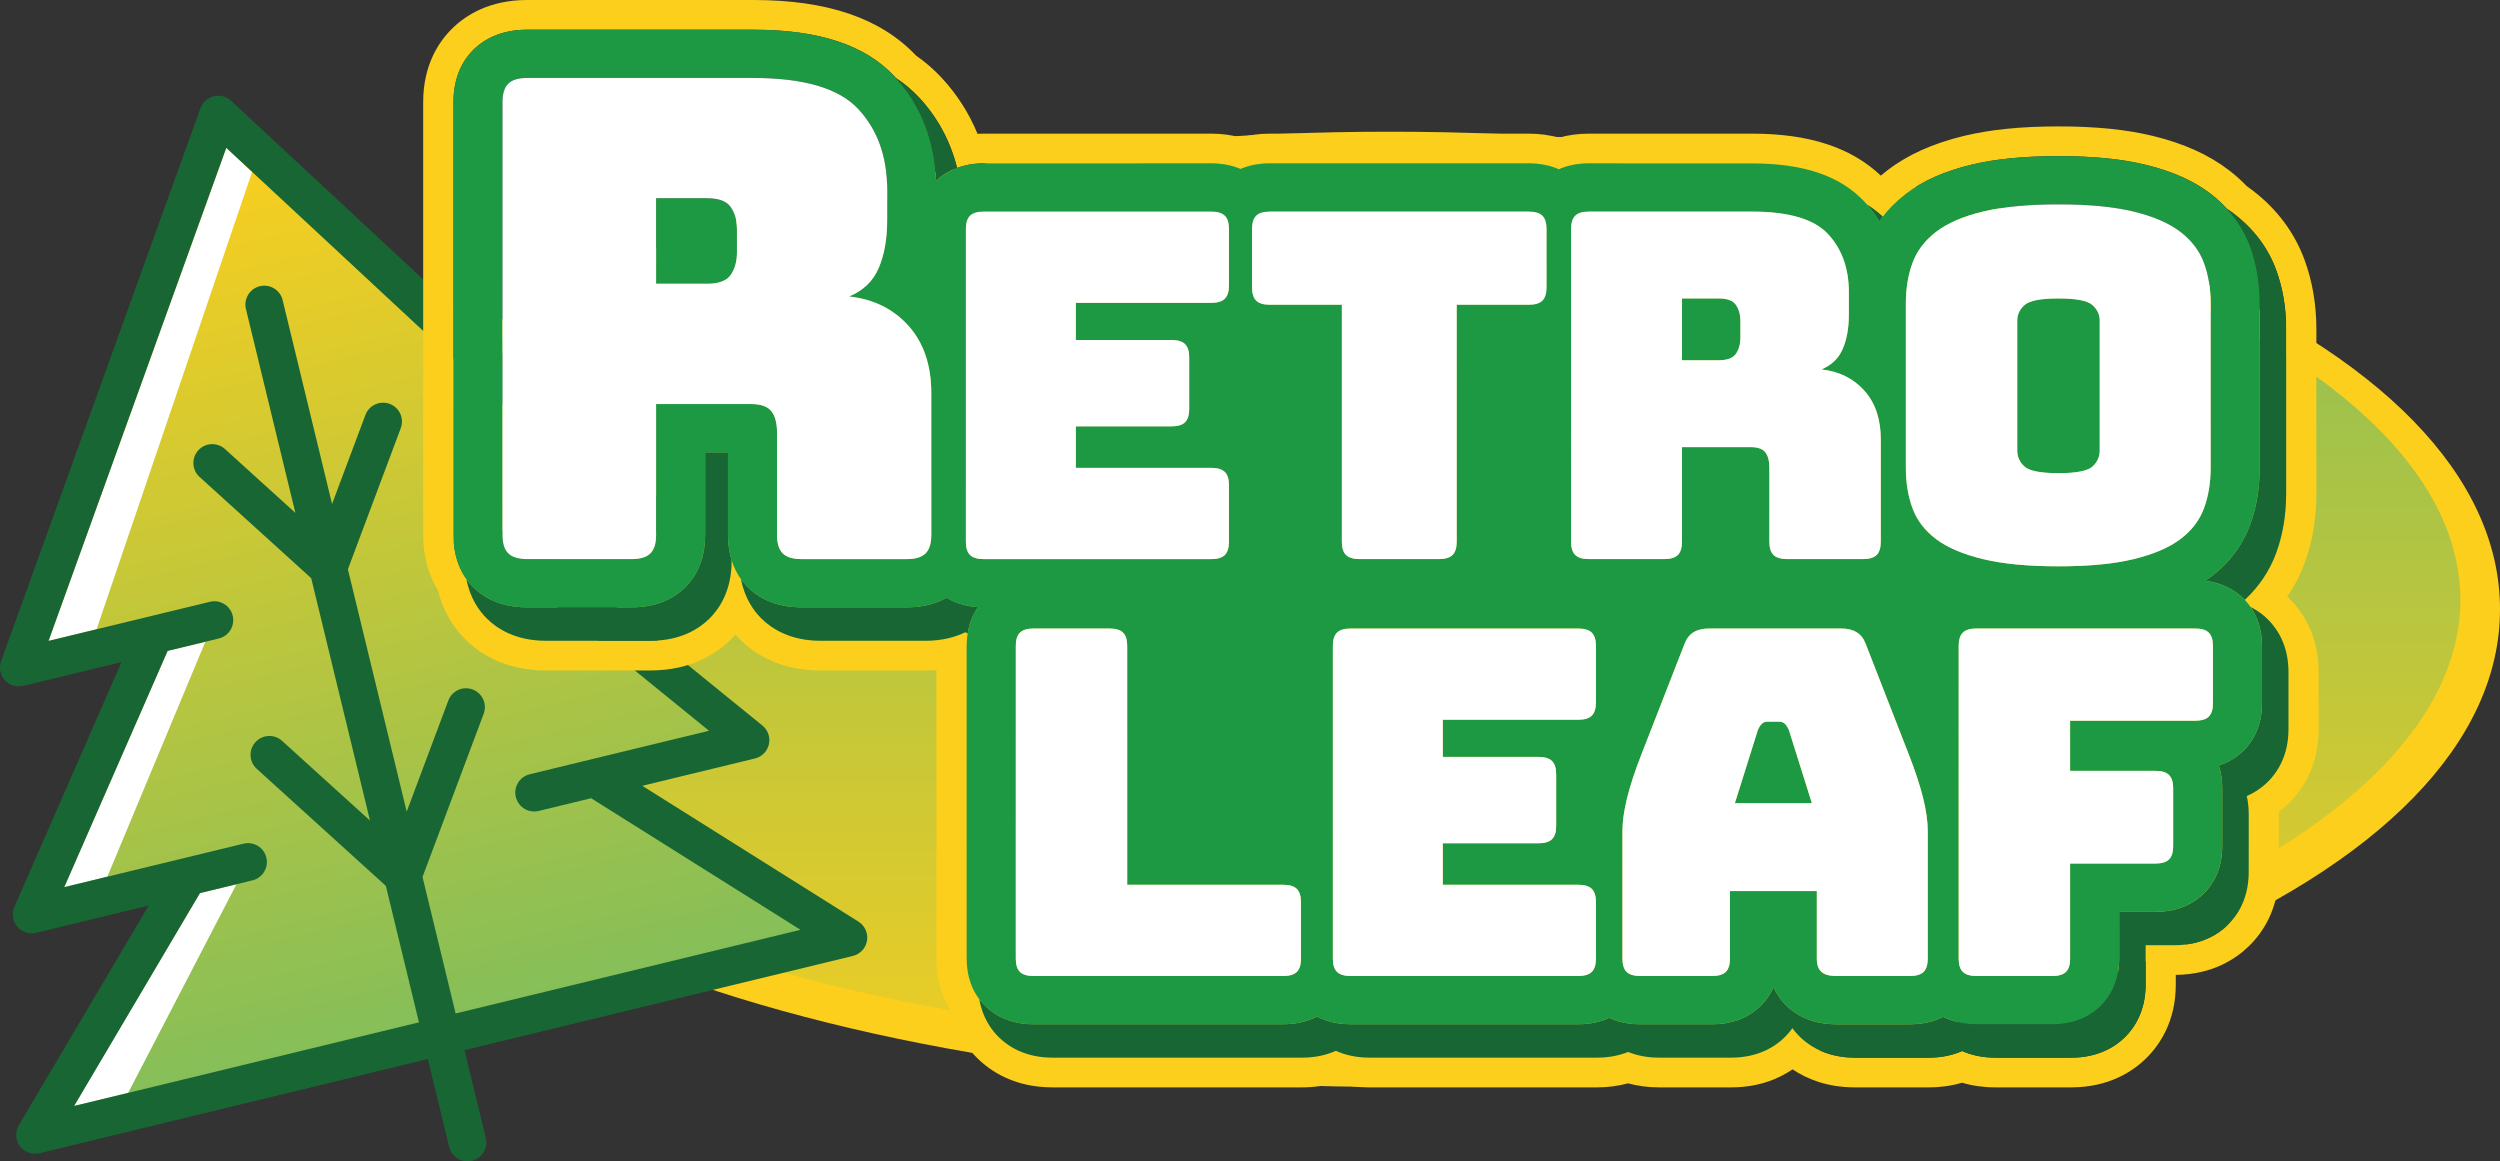
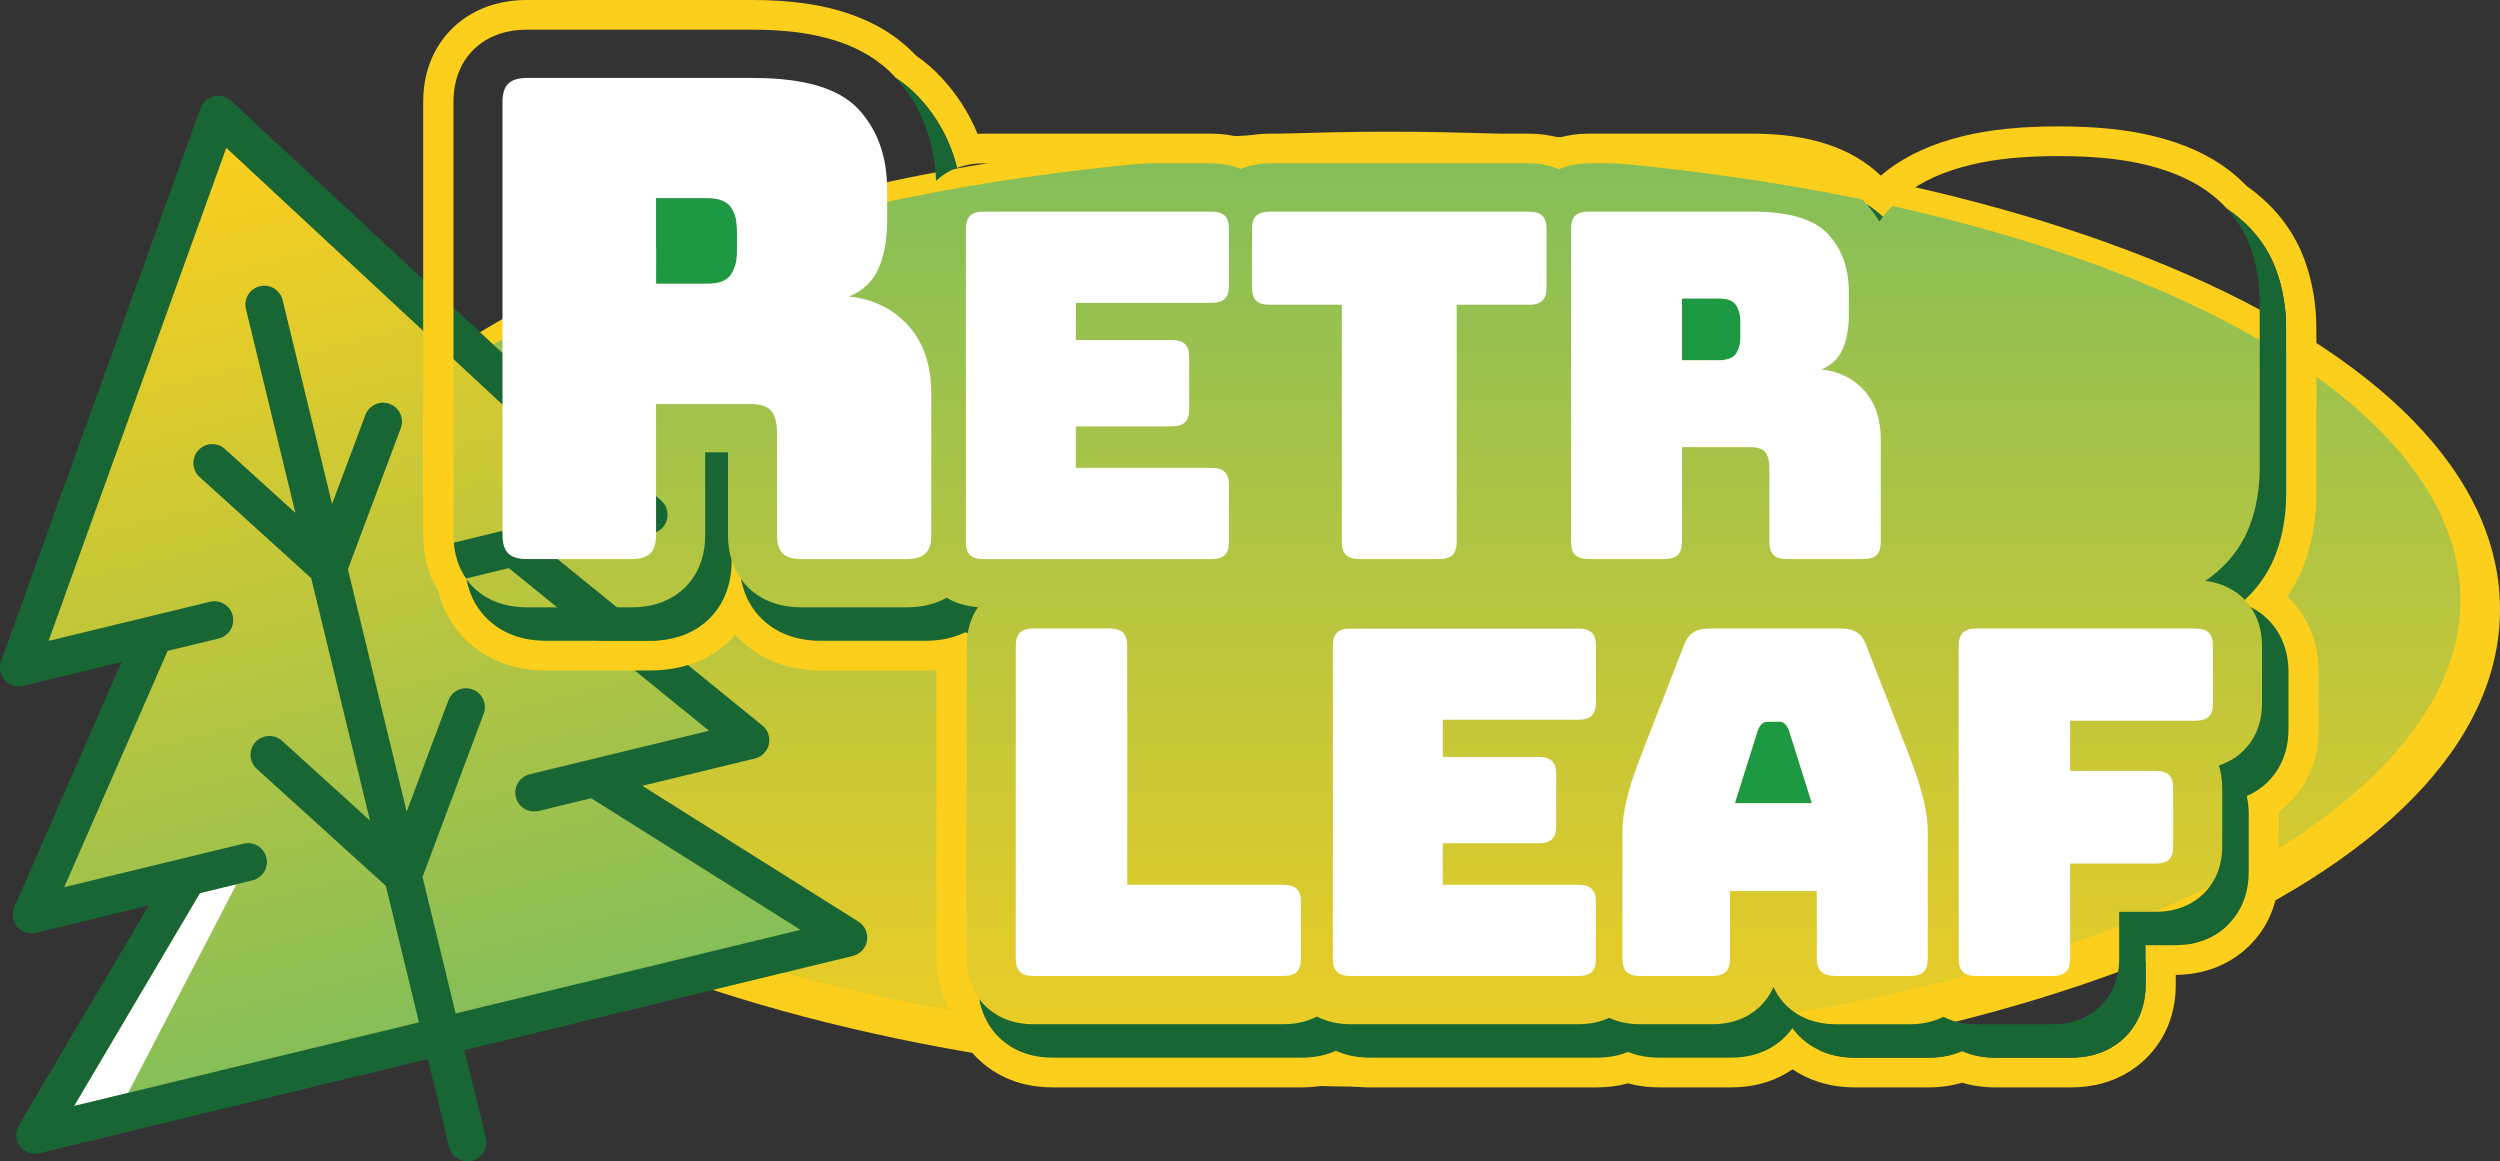
<svg xmlns="http://www.w3.org/2000/svg" id="Layer_2" viewBox="0 0 1324.6 615.32">
  <rect x="0" y="0" width="1324.6" height="615.32" fill="#333333" stroke="none" />
  <defs>
    <style>
      .cls-1 {
        fill: url(#linear-gradient-2);
      }

      .cls-2 {
        fill: #fff;
      }

      .cls-3 {
        fill: #fccf1d;
      }

      .cls-4 {
        fill: #1e9943;
      }

      .cls-5 {
        fill: #186634;
      }

      .cls-6 {
        fill: url(#linear-gradient);
      }
    </style>
    <linearGradient id="linear-gradient" x1="731.27" y1="80.78" x2="731.27" y2="628.69" gradientUnits="userSpaceOnUse">
      <stop offset="0" stop-color="#83be5a" />
      <stop offset="1" stop-color="#fccf1d" />
    </linearGradient>
    <linearGradient id="linear-gradient-2" x1="-25.38" y1="-527.61" x2="-25.38" y2="-32.58" gradientTransform="translate(267.03 577.37) rotate(-13.63)" gradientUnits="userSpaceOnUse">
      <stop offset="0" stop-color="#fccf1d" />
      <stop offset="1" stop-color="#83be5a" />
    </linearGradient>
  </defs>
  <g id="Layer_1-2" data-name="Layer_1">
    <g id="Logo_x5F_Full_x5F_Color">
      <g id="BG">
        <path class="cls-3" d="M736.27,575.9c-154.93,0-300.82-25.09-410.82-70.65-114.47-47.41-177.51-112.19-177.51-182.41s63.04-134.99,177.51-182.41c109.99-45.56,255.89-70.65,410.82-70.65s300.82,25.09,410.82,70.65c114.47,47.41,177.51,112.19,177.51,182.41s-63.04,134.99-177.51,182.41c-109.99,45.56-255.89,70.65-410.82,70.65Z" />
        <ellipse class="cls-6" cx="731.27" cy="317.84" rx="572.33" ry="237.06" />
      </g>
      <g id="Tree">
        <polygon id="Color" class="cls-1" points="115.62 60.71 10 353.68 81.65 336.31 16.78 484.52 99.47 464.47 18.57 601.29 449.52 496.78 314.94 412.21 397.63 392.16 272.07 290.13 343.72 272.75 115.62 60.71" />
        <g id="Outline">
          <g id="Highlights">
-             <polygon class="cls-2" points="119.9 78.34 25.71 339.58 51.17 333.41 133.58 91.06 119.9 78.34" />
-             <polygon class="cls-2" points="88.82 344.86 34.03 470.05 56.87 464.51 108.8 340.01 88.82 344.86" />
            <path class="cls-2" d="M105.93,473.19c-9.36,15.83-47.04,79.56-66.69,112.8l28.66-6.95,57.39-110.54-19.36,4.7Z" />
          </g>
          <path id="Green" class="cls-5" d="M454.84,488.31l-114.52-71.96,59.67-14.47c3.69-.9,6.56-3.81,7.4-7.51.84-3.71-.5-7.57-3.45-9.96l-109.9-89.3,52.04-12.62c3.58-.87,6.39-3.63,7.32-7.19s-.17-7.35-2.87-9.85L122.43,53.39c-2.46-2.29-5.9-3.18-9.17-2.39-3.26.79-5.91,3.17-7.05,6.33L.59,350.29c-1.25,3.46-.49,7.33,1.96,10.07,1.92,2.14,4.64,3.32,7.44,3.32.78,0,1.57-.09,2.36-.28l52.04-12.62L7.62,480.51c-1.52,3.48-.94,7.53,1.5,10.44,1.93,2.29,4.74,3.57,7.66,3.57.78,0,1.57-.09,2.36-.28l59.67-14.47-68.84,116.43c-2.05,3.46-1.82,7.81.57,11.04,1.91,2.58,4.91,4.05,8.04,4.05.78,0,1.57-.09,2.36-.28l205.75-49.9,11.29,46.56c1.11,4.58,5.2,7.65,9.71,7.65.78,0,1.57-.09,2.36-.28,5.37-1.3,8.66-6.71,7.36-12.08l-11.29-46.56,205.75-49.9c3.91-.95,6.87-4.14,7.51-8.11.65-3.97-1.15-7.94-4.55-10.08ZM241.41,536.96l-17.54-72.31,32.4-86.47c1.94-5.17-.68-10.94-5.86-12.87-5.17-1.94-10.94.68-12.87,5.86l-22.06,58.88-31.15-128.43,28.01-74.75c1.94-5.17-.68-10.94-5.86-12.87-5.17-1.94-10.94.68-12.87,5.86l-17.67,47.16-26.19-108.01c-1.3-5.37-6.71-8.66-12.08-7.36-5.37,1.3-8.66,6.71-7.36,12.08l26.19,108.01-37.31-33.83c-4.09-3.71-10.42-3.4-14.13.69-3.71,4.09-3.4,10.42.69,14.12l59.14,53.62,31.15,128.43-46.58-42.23c-4.09-3.71-10.42-3.4-14.12.69-3.71,4.09-3.4,10.42.69,14.12l68.41,62.02,17.54,72.31-154.07,37.37-28.66,6.95c19.65-33.23,57.33-96.96,66.69-112.8l19.36-4.7,8.47-2.05c5.37-1.3,8.66-6.71,7.36-12.08-1.3-5.37-6.71-8.66-12.08-7.36l-31.43,7.62c-.42.07-.82.17-1.2.29l-39.54,9.59-22.84,5.54,54.79-125.18,19.98-4.85,7.13-1.73c5.37-1.3,8.66-6.71,7.36-12.08s-6.7-8.66-12.08-7.36l-60.05,14.56-25.46,6.17L119.9,78.34l13.68,12.72,189.71,176.36-85.51,20.74c-5.37,1.3-8.66,6.71-7.36,12.07,1.3,5.37,6.71,8.66,12.08,7.36l27.12-6.58,106.05,86.18-95.01,23.04c-5.37,1.3-8.66,6.71-7.36,12.08,1.11,4.58,5.2,7.65,9.71,7.65.78,0,1.57-.09,2.37-.28l27.83-6.75c15.57,9.78,78.26,49.18,110.95,69.72l-182.73,44.32Z" />
        </g>
      </g>
      <g id="Text">
        <path id="Yellow" class="cls-3" d="M1212.82,316.95c-.31-.31-.63-.61-.94-.9,3.81-5.5,6.89-11.42,9.2-17.72,4.13-11.29,6.23-23.63,6.23-36.67v-87.19c0-13.04-2.1-25.38-6.23-36.67-5.31-14.5-14.53-26.88-27.41-36.79-1.01-.78-2.06-1.54-3.16-2.31-2.92-3.03-6.04-5.84-9.31-8.36-10.79-8.31-24.04-14.3-40.49-18.31-13.93-3.4-30.3-5.05-50.03-5.05s-36.1,1.65-50.08,5.03c-16.57,4.01-29.88,10-40.69,18.32-1.15.88-2.27,1.79-3.37,2.73-15.74-14.96-38.08-22.24-68.14-22.24h-86.6c-5.56,0-10.87.72-15.86,2.15-4.99-1.43-10.3-2.15-15.86-2.15h-137.31c-5.41,0-10.59.69-15.47,2.05-4.88-1.36-10.06-2.05-15.47-2.05h-120.67c-1.08,0-2.16.03-3.22.08-4.55-11.03-10.97-21.04-19.2-29.88-3.94-4.23-8.43-8.12-13.39-11.58C466.61,9.63,438.4,0,399.11,0h-119.91c-20.04,0-32.6,8.21-39.61,15.11-7.01,6.89-15.37,19.24-15.37,38.94v229.42c0,10.96,2.72,21.1,7.89,29.55,3.14,12.59,9.58,20.98,14.63,25.93,7.5,7.4,21,16.28,42.46,16.28h55.45c21.41,0,34.89-8.84,42.44-16.26.84-.83,1.71-1.73,2.57-2.71.88.99,1.74,1.89,2.56,2.7,7.52,7.41,21.01,16.28,42.45,16.28h55.81c1.93,0,3.83-.07,5.69-.22v152.9c0,10.19,2.61,19.65,7.59,27.61,2.88,12.13,9.13,20.31,14.09,25.16,7.11,7.02,19.82,15.44,39.71,15.44h132.37c6.26,0,12.22-.85,17.81-2.55,5.59,1.69,11.55,2.55,17.81,2.55h120.67c5.71,0,11.2-.72,16.38-2.14,5.18,1.42,10.67,2.14,16.38,2.14h38.23c14.43,0,25.08-4.43,32.56-9.55,7.39,4.98,18.21,9.55,32.98,9.55h39.27c6.16,0,12.04-.83,17.56-2.47,5.51,1.64,11.39,2.47,17.55,2.47h40.31c19.85,0,32.54-8.38,39.68-15.42,7.15-7.02,15.7-19.51,15.7-39.03v-5.14c19.4-.21,31.86-8.47,38.93-15.42,7.16-7.04,15.69-19.52,15.69-39.02v-30.69c0-.46,0-.91-.01-1.36,1.9-1.41,3.7-2.96,5.4-4.62,7.15-7.03,15.68-19.51,15.68-39.02v-30.43c0-19.47-8.54-31.97-15.7-39.03ZM1212.51,386.41c0,14.12-5.98,22.96-11,27.89-2.58,2.54-6.22,5.33-11.09,7.44.65,2.91,1.03,6.12,1.03,9.67v30.69c0,14.12-5.98,22.96-11,27.89-5.02,4.93-14.01,10.81-28.37,10.81h-15.24v20.87c0,14.13-5.99,22.97-11.01,27.91-4.99,4.91-13.99,10.8-28.36,10.8h-40.31c-7.11,0-12.9-1.44-17.55-3.5-4.65,2.05-10.44,3.5-17.56,3.5h-39.27c-13.81,0-22.69-5.29-27.72-9.73-2.02-1.76-3.81-3.74-5.36-5.9-1.35,1.9-2.76,3.5-4.1,4.82-4.99,4.91-13.99,10.8-28.36,10.8h-38.23c-6.53,0-11.94-1.22-16.38-3.01-4.44,1.79-9.85,3.01-16.38,3.01h-120.67c-7.25,0-13.12-1.5-17.81-3.62-4.69,2.12-10.57,3.62-17.81,3.62h-132.37c-14.39,0-23.39-5.9-28.41-10.86-3.99-3.9-8.65-10.41-10.32-20.17-3.47-4.67-6.64-11.62-6.64-21.45v-165.7c0-2.37.19-4.58.52-6.63-.42-.2-.84-.4-1.25-.61-5.33,2.6-12.22,4.52-20.97,4.52h-55.81c-15.96,0-25.75-6.35-31.15-11.68-4.16-4.08-8.97-10.81-10.92-20.94-1.91-2.68-3.7-6.03-4.98-10.14v.51c0,15.66-6.44,25.29-11.85,30.6-5.41,5.31-15.19,11.65-31.12,11.65h-55.45c-15.97,0-25.76-6.36-31.16-11.69-4.15-4.06-8.96-10.79-10.91-20.92-3.65-5.11-6.9-12.69-6.9-23.4V54.05c0-14.31,5.81-23.03,10.68-27.82,4.87-4.79,13.73-10.5,28.29-10.5h119.91c34.84,0,59.32,8.1,74.83,24.78.24.26.46.53.7.79,4.54,3.01,8.64,6.43,12.26,10.32,9.88,10.63,16.61,23.13,20.17,37.33,3.86-1.44,8.51-2.41,14.06-2.41h120.67c6.25,0,11.35,1.22,15.47,2.98,4.12-1.75,9.22-2.98,15.47-2.98h137.31c6.44,0,11.68,1.3,15.86,3.14,4.19-1.84,9.42-3.14,15.86-3.14h86.6c27.31,0,46.73,6.61,59.37,20.21.47.51.92,1.03,1.38,1.55,3.06,1.92,5.88,4.09,8.48,6.49,3.4-4.42,7.44-8.46,12.14-12.08,8.99-6.92,20.33-11.97,34.66-15.43,12.72-3.08,27.85-4.58,46.26-4.58s33.52,1.5,46.18,4.59c14.22,3.47,25.5,8.51,34.48,15.42,3.17,2.44,6.02,5.09,8.61,7.91,1.33.89,2.62,1.81,3.86,2.77,10.47,8.06,17.95,18.06,22.22,29.73,3.51,9.58,5.28,20.12,5.28,31.34v87.19c0,11.22-1.78,21.77-5.28,31.34-3.47,9.47-9.06,17.78-16.62,24.83,1.02,1.08,2.06,2.33,3.06,3.77,3.85,1.95,6.82,4.29,9.03,6.45,5.06,4.99,11.03,13.83,11.03,27.92v30.43Z" />
        <g id="Dark_Green">
          <path class="cls-5" d="M507.07,88.95c-3.56-14.2-10.29-26.7-20.17-37.33-3.62-3.89-7.72-7.31-12.26-10.32,13.28,14.65,20.44,32.97,21.32,54.55,2.55-2.43,6.18-5.05,11.1-6.89Z" />
          <path class="cls-5" d="M385.71,239.65h-12.08v43.82c0,14.32-5.81,23.03-10.68,27.82-4.87,4.79-13.73,10.5-28.29,10.5h-55.45c-14.59,0-23.46-5.73-28.33-10.53-1.22-1.19-2.5-2.65-3.74-4.38,1.95,10.14,6.76,16.86,10.91,20.92,5.4,5.33,15.2,11.69,31.16,11.69h55.45c15.93,0,25.72-6.34,31.12-11.65,5.41-5.31,11.85-14.94,11.85-30.6v-.51c-1.17-3.76-1.92-8.14-1.92-13.26v-43.82Z" />
          <path class="cls-5" d="M501.54,316.72c-5.06,2.84-11.94,5.07-21.04,5.07h-55.81c-14.58,0-23.45-5.72-28.32-10.53-1.22-1.2-2.51-2.66-3.75-4.39,1.95,10.13,6.76,16.86,10.92,20.94,5.41,5.33,15.2,11.68,31.15,11.68h55.81c8.75,0,15.63-1.92,20.97-4.52.4.21.82.41,1.25.61.95-5.88,3.09-10.44,5.48-13.9-7.08-.45-12.54-2.5-16.65-4.97Z" />
          <path class="cls-5" d="M997.61,114.8c-2.6-2.4-5.42-4.57-8.48-6.49,2.49,2.85,4.71,5.86,6.64,9.03.59-.86,1.19-1.71,1.83-2.54Z" />
          <path class="cls-5" d="M1197.29,160.7v87.19c0,10.77-1.7,20.86-5.05,30.01-4.04,11.04-11.15,20.46-21.11,27.98-.86.65-1.76,1.26-2.66,1.88,9.88,1.19,16.34,5.56,20.17,9.31.24.24.49.5.74.76,7.55-7.06,13.15-15.37,16.62-24.83,3.51-9.58,5.28-20.12,5.28-31.34v-87.19c0-11.22-1.78-21.76-5.28-31.34-4.27-11.67-11.75-21.67-22.22-29.73-1.24-.96-2.53-1.88-3.86-2.77,5.44,5.92,9.59,12.63,12.31,20.06,3.35,9.15,5.05,19.25,5.05,30.01Z" />
          <path class="cls-5" d="M1192.45,321.61c3.26,4.69,6.05,11.38,6.05,20.61v30.43c0,12.77-5.34,20.71-9.83,25.11-2.82,2.78-7.07,5.89-13.06,7.81,1.12,3.43,1.83,7.44,1.83,12.08v30.69c0,12.77-5.34,20.7-9.83,25.11-4.48,4.41-12.55,9.66-25.54,9.66h-19.24v24.8c0,12.78-5.35,20.71-9.84,25.12-4.46,4.39-12.53,9.65-25.53,9.65h-40.31c-7.34,0-13.11-1.68-17.55-3.94-4.44,2.25-10.21,3.94-17.55,3.94h-39.27c-12.54,0-20.54-4.74-25.05-8.72-2.35-2.06-5.66-5.65-8.05-11.04-1.94,4.48-4.54,7.78-6.91,10.1-4.46,4.39-12.53,9.65-25.53,9.65h-38.23c-6.72,0-12.11-1.41-16.38-3.38-4.27,1.97-9.66,3.38-16.38,3.38h-120.67c-7.49,0-13.34-1.75-17.81-4.08-4.47,2.32-10.32,4.08-17.81,4.08h-132.37c-13.02,0-21.1-5.27-25.58-9.7-1.03-1-2.1-2.21-3.15-3.62,1.67,9.76,6.33,16.26,10.32,20.17,5.02,4.95,14.02,10.86,28.41,10.86h132.37c7.25,0,13.12-1.5,17.81-3.62,4.69,2.12,10.57,3.62,17.81,3.62h120.67c6.53,0,11.94-1.22,16.38-3.01,4.44,1.79,9.85,3.01,16.38,3.01h38.23c14.37,0,23.37-5.89,28.36-10.8,1.34-1.32,2.76-2.92,4.1-4.82,1.55,2.16,3.34,4.14,5.36,5.9,5.03,4.44,13.91,9.73,27.72,9.73h39.27c7.12,0,12.91-1.45,17.56-3.5,4.65,2.06,10.44,3.5,17.55,3.5h40.31c14.37,0,23.37-5.89,28.36-10.8,5.02-4.93,11.01-13.78,11.01-27.91v-20.87h15.24c14.36,0,23.35-5.88,28.37-10.81,5.02-4.93,11-13.78,11-27.89v-30.69c0-3.55-.38-6.77-1.03-9.67,4.87-2.11,8.51-4.9,11.09-7.44,5.02-4.93,11-13.78,11-27.89v-30.43c0-14.09-5.97-22.93-11.03-27.92-2.2-2.16-5.18-4.5-9.03-6.45Z" />
        </g>
        <g id="Med_Green">
          <path class="cls-4" d="M374.63,105.03h-27.01v45.32h27.01c6.24,0,10.44-1.59,12.6-4.78,2.16-3.19,3.24-7.14,3.24-11.86v-12.04c0-4.72-1.08-8.67-3.24-11.86-2.16-3.19-6.36-4.78-12.6-4.78Z" />
          <path class="cls-4" d="M919.8,187.42c1.56-2.3,2.34-5.15,2.34-8.57v-8.69c0-3.41-.78-6.27-2.34-8.57-1.56-2.3-4.6-3.45-9.1-3.45h-19.5v32.73h19.5c4.51,0,7.54-1.15,9.1-3.45Z" />
-           <path class="cls-4" d="M1072.72,247.25c2.6,2.3,8.58,3.45,17.94,3.45s15.34-1.15,17.95-3.45c2.6-2.3,3.9-5.16,3.9-8.57v-68.78c0-3.24-1.3-6.01-3.9-8.31-2.6-2.3-8.58-3.45-17.95-3.45s-15.34,1.15-17.94,3.45c-2.6,2.3-3.9,5.07-3.9,8.31v68.78c0,3.41,1.3,6.26,3.9,8.57Z" />
-           <path class="cls-4" d="M547.57,542.69h132.37c7.49,0,13.34-1.75,17.81-4.08,4.48,2.33,10.32,4.08,17.81,4.08h120.67c6.72,0,12.11-1.41,16.38-3.38,4.27,1.97,9.66,3.38,16.38,3.38h38.23c13,0,21.07-5.26,25.53-9.65,2.37-2.32,4.97-5.63,6.91-10.1,2.4,5.38,5.71,8.98,8.05,11.04,4.51,3.98,12.51,8.72,25.05,8.72h39.27c7.35,0,13.12-1.68,17.55-3.94,4.44,2.26,10.21,3.94,17.55,3.94h40.31c13,0,21.07-5.26,25.53-9.65,4.49-4.41,9.84-12.35,9.84-25.12v-24.8h19.24c12.99,0,21.06-5.25,25.54-9.66,4.48-4.41,9.83-12.34,9.83-25.11v-30.69c0-4.64-.71-8.65-1.83-12.08,6-1.92,10.24-5.03,13.06-7.81,4.48-4.41,9.83-12.34,9.83-25.11v-30.43c0-9.23-2.79-15.92-6.05-20.61-1-1.44-2.04-2.7-3.06-3.77-.25-.26-.5-.52-.74-.76-3.83-3.76-10.29-8.12-20.17-9.31.9-.61,1.8-1.23,2.66-1.88,9.96-7.52,17.06-16.94,21.11-27.98,3.35-9.15,5.05-19.25,5.05-30.01v-87.19c0-10.76-1.7-20.86-5.05-30.01-2.72-7.44-6.87-14.14-12.31-20.06-2.58-2.81-5.43-5.46-8.61-7.91-8.98-6.91-20.26-11.96-34.48-15.42-12.66-3.09-27.76-4.59-46.18-4.59s-33.54,1.5-46.26,4.58c-14.33,3.46-25.66,8.51-34.66,15.43-4.71,3.62-8.75,7.66-12.14,12.08-.64.83-1.24,1.68-1.83,2.54-1.93-3.17-4.15-6.18-6.64-9.03-.45-.52-.9-1.04-1.38-1.55-12.65-13.6-32.07-20.21-59.37-20.21h-86.6c-6.45,0-11.68,1.3-15.86,3.14-4.19-1.84-9.42-3.14-15.86-3.14h-137.31c-6.25,0-11.35,1.22-15.47,2.98-4.12-1.75-9.22-2.98-15.47-2.98h-120.67c-5.55,0-10.2.96-14.06,2.41-4.93,1.84-8.55,4.47-11.1,6.89-.88-21.58-8.05-39.9-21.32-54.55-.24-.26-.46-.53-.7-.79-15.51-16.67-39.98-24.78-74.83-24.78h-119.91c-14.56,0-23.42,5.71-28.29,10.5-4.87,4.79-10.68,13.5-10.68,27.82v229.42c0,10.72,3.25,18.29,6.9,23.4,1.24,1.73,2.52,3.19,3.74,4.38,4.87,4.81,13.74,10.53,28.33,10.53h55.45c14.56,0,23.42-5.71,28.29-10.5,4.87-4.79,10.68-13.5,10.68-27.82v-43.82h12.08v43.82c0,5.11.75,9.5,1.92,13.26,1.28,4.11,3.07,7.47,4.98,10.14,1.24,1.74,2.53,3.19,3.75,4.39,4.87,4.8,13.74,10.53,28.32,10.53h55.81c9.1,0,15.98-2.23,21.04-5.07,4.11,2.47,9.57,4.52,16.65,4.97-2.39,3.46-4.53,8.02-5.48,13.9-.33,2.05-.52,4.25-.52,6.63v165.7c0,9.83,3.17,16.79,6.64,21.45,1.05,1.41,2.12,2.62,3.15,3.62,4.48,4.43,12.56,9.7,25.58,9.7ZM493.46,283.47c0,4.49-1.02,7.74-3.06,9.74-2.04,2.01-5.35,3.01-9.9,3.01h-55.81c-4.56,0-7.87-1-9.9-3.01-2.04-2-3.06-5.25-3.06-9.74v-54.17c0-5.19-1.02-9.03-3.06-11.51-2.04-2.48-5.58-3.72-10.62-3.72h-50.41v69.39c0,4.49-1.02,7.74-3.06,9.74-2.04,2.01-5.34,3.01-9.9,3.01h-55.45c-4.56,0-7.87-1-9.9-3.01-2.04-2-3.06-5.25-3.06-9.74V54.05c0-4.48,1.02-7.73,3.06-9.74,2.04-2,5.34-3.01,9.9-3.01h119.91c26.88,0,45.43,5.49,55.64,16.46,10.2,10.98,15.3,25.2,15.3,42.66v16.29c0,9.91-1.5,18.36-4.5,25.31-3,6.96-8.22,11.98-15.66,15.05,12.96,1.42,23.46,6.61,31.51,15.58,8.04,8.97,12.06,20.89,12.06,35.76v75.06ZM1170.29,335.19c1.47,1.45,2.21,3.8,2.21,7.03v30.43c0,3.24-.74,5.59-2.21,7.03-1.48,1.45-3.86,2.17-7.15,2.17h-66.32v26.59h45.25c3.29,0,5.68.73,7.15,2.17,1.47,1.45,2.21,3.8,2.21,7.03v30.69c0,3.24-.74,5.59-2.21,7.03-1.48,1.45-3.86,2.17-7.15,2.17h-45.25v50.37c0,3.24-.74,5.59-2.21,7.03-1.47,1.45-3.86,2.17-7.15,2.17h-40.31c-3.3,0-5.68-.72-7.15-2.17-1.47-1.44-2.21-3.79-2.21-7.03v-165.7c0-3.24.74-5.58,2.21-7.03,1.47-1.45,3.86-2.17,7.15-2.17h115.99c3.29,0,5.68.73,7.15,2.17ZM1009.79,160.7c0-7.84,1.17-14.96,3.51-21.35,2.34-6.39,6.5-11.89,12.48-16.49,5.98-4.6,14.26-8.18,24.84-10.74,10.57-2.56,23.93-3.84,40.05-3.84s29.43,1.28,39.92,3.84c10.49,2.56,18.73,6.14,24.71,10.74,5.98,4.6,10.14,10.1,12.48,16.49s3.51,13.51,3.51,21.35v87.19c0,7.84-1.17,14.96-3.51,21.35-2.34,6.39-6.5,11.85-12.48,16.37-5.98,4.52-14.22,8.05-24.71,10.61-10.49,2.56-23.8,3.84-39.92,3.84s-29.48-1.28-40.05-3.84c-10.58-2.56-18.85-6.09-24.84-10.61-5.98-4.52-10.14-9.97-12.48-16.37-2.34-6.39-3.51-13.51-3.51-21.35v-87.19ZM1011.26,399.49c3.47,8.86,6.02,16.62,7.67,23.27,1.65,6.65,2.47,12.53,2.47,17.64v67.51c0,3.24-.74,5.59-2.21,7.03-1.48,1.45-3.86,2.17-7.15,2.17h-39.27c-3.47,0-6.03-.72-7.67-2.17-1.65-1.44-2.47-3.79-2.47-7.03v-35.8h-46.03v35.8c0,3.24-.74,5.59-2.21,7.03-1.48,1.45-3.86,2.17-7.15,2.17h-38.23c-3.3,0-5.68-.72-7.15-2.17-1.48-1.44-2.21-3.79-2.21-7.03v-67.51c0-5.11.82-11,2.47-17.64,1.65-6.65,4.2-14.4,7.67-23.27l22.63-58.04c1.04-2.9,2.64-5.03,4.81-6.39,2.17-1.36,4.98-2.05,8.45-2.05h69.96c3.29,0,6.02.68,8.19,2.05,2.17,1.37,3.77,3.5,4.81,6.39l22.62,58.04ZM832.42,121.32c0-3.24.74-5.58,2.21-7.03,1.47-1.45,3.86-2.17,7.15-2.17h86.6c19.42,0,32.81,3.96,40.18,11.89,7.37,7.93,11.05,18.2,11.05,30.81v11.76c0,7.16-1.08,13.26-3.25,18.28-2.17,5.03-5.94,8.66-11.31,10.87,9.36,1.02,16.95,4.77,22.76,11.25,5.81,6.48,8.71,15.09,8.71,25.83v54.21c0,3.24-.74,5.59-2.21,7.03-1.47,1.45-3.86,2.17-7.15,2.17h-40.31c-3.3,0-5.68-.72-7.15-2.17-1.48-1.44-2.21-3.79-2.21-7.03v-39.12c0-3.75-.74-6.52-2.21-8.31-1.48-1.79-4.03-2.69-7.67-2.69h-36.41v50.12c0,3.24-.74,5.59-2.21,7.03-1.47,1.45-3.86,2.17-7.15,2.17h-40.05c-3.3,0-5.68-.72-7.15-2.17-1.48-1.44-2.21-3.79-2.21-7.03V121.32ZM836.24,333.01c3.29,0,5.68.73,7.15,2.17,1.47,1.45,2.21,3.8,2.21,7.03v29.92c0,3.24-.74,5.59-2.21,7.03-1.47,1.45-3.86,2.17-7.15,2.17h-71.78v19.69h50.71c3.29,0,5.68.73,7.15,2.17,1.47,1.45,2.21,3.8,2.21,7.03v27.36c0,3.24-.74,5.59-2.21,7.03-1.47,1.45-3.86,2.17-7.15,2.17h-50.71v21.99h71.78c3.29,0,5.68.73,7.15,2.17,1.47,1.45,2.21,3.8,2.21,7.03v29.92c0,3.24-.74,5.59-2.21,7.03-1.47,1.45-3.86,2.17-7.15,2.17h-120.67c-3.3,0-5.68-.72-7.15-2.17-1.48-1.44-2.21-3.79-2.21-7.03v-165.7c0-3.24.74-5.58,2.21-7.03,1.47-1.45,3.86-2.17,7.15-2.17h120.67ZM663.38,121.32c0-3.24.74-5.58,2.21-7.03,1.47-1.45,3.86-2.17,7.15-2.17h137.31c3.29,0,5.68.73,7.15,2.17,1.47,1.45,2.21,3.8,2.21,7.03v30.94c0,3.24-.74,5.59-2.21,7.03-1.48,1.45-3.86,2.17-7.15,2.17h-38.23v125.55c0,3.24-.74,5.59-2.21,7.03-1.48,1.45-3.86,2.17-7.15,2.17h-42.13c-3.3,0-5.68-.72-7.15-2.17-1.47-1.44-2.21-3.79-2.21-7.03v-125.55h-38.23c-3.3,0-5.68-.72-7.15-2.17-1.47-1.45-2.21-3.79-2.21-7.03v-30.94ZM679.94,468.79c3.29,0,5.68.73,7.15,2.17,1.47,1.45,2.21,3.8,2.21,7.03v29.92c0,3.24-.74,5.59-2.21,7.03-1.48,1.45-3.86,2.17-7.15,2.17h-132.37c-3.3,0-5.68-.72-7.15-2.17-1.48-1.44-2.21-3.79-2.21-7.03v-165.7c0-3.24.74-5.58,2.21-7.03,1.47-1.45,3.86-2.17,7.15-2.17h40.31c3.29,0,5.68.73,7.15,2.17,1.47,1.45,2.21,3.8,2.21,7.03v126.57h82.7ZM513.97,294.05c-1.47-1.44-2.21-3.79-2.21-7.03V121.32c0-3.24.74-5.58,2.21-7.03,1.47-1.45,3.86-2.17,7.15-2.17h120.67c3.29,0,5.68.73,7.15,2.17,1.47,1.45,2.21,3.8,2.21,7.03v29.92c0,3.24-.74,5.59-2.21,7.03-1.48,1.45-3.86,2.17-7.15,2.17h-71.78v19.69h50.71c3.29,0,5.68.73,7.15,2.17,1.47,1.45,2.21,3.8,2.21,7.03v27.36c0,3.24-.74,5.59-2.21,7.03-1.48,1.45-3.86,2.17-7.15,2.17h-50.71v21.99h71.78c3.29,0,5.68.73,7.15,2.17,1.47,1.45,2.21,3.8,2.21,7.03v29.92c0,3.24-.74,5.59-2.21,7.03-1.48,1.45-3.86,2.17-7.15,2.17h-120.67c-3.3,0-5.68-.72-7.15-2.17Z" />
          <path class="cls-4" d="M945.59,383.38c-.78-.68-1.69-1.02-2.73-1.02h-6.5c-1.04,0-1.95.34-2.73,1.02-.78.68-1.52,1.79-2.21,3.32l-12.22,38.87h40.83l-12.22-38.87c-.7-1.53-1.43-2.64-2.21-3.32Z" />
        </g>
        <g id="White">
          <path class="cls-2" d="M449.89,157.08c7.44-3.06,12.66-8.08,15.66-15.05,3-6.96,4.5-15.4,4.5-25.31v-16.29c0-17.46-5.1-31.69-15.3-42.66-10.21-10.97-28.75-16.46-55.64-16.46h-119.91c-4.56,0-7.87,1.01-9.9,3.01-2.04,2.01-3.06,5.26-3.06,9.74v229.42c0,4.49,1.02,7.74,3.06,9.74,2.04,2.01,5.34,3.01,9.9,3.01h55.45c4.56,0,7.86-1,9.9-3.01,2.04-2,3.06-5.25,3.06-9.74v-69.39h50.41c5.04,0,8.58,1.24,10.62,3.72,2.04,2.48,3.06,6.32,3.06,11.51v54.17c0,4.49,1.02,7.74,3.06,9.74,2.04,2.01,5.34,3.01,9.9,3.01h55.81c4.56,0,7.86-1,9.9-3.01,2.04-2,3.06-5.25,3.06-9.74v-75.06c0-14.87-4.02-26.79-12.06-35.76-8.04-8.97-18.54-14.16-31.51-15.58ZM390.47,133.71c0,4.73-1.08,8.67-3.24,11.86-2.16,3.19-6.36,4.78-12.6,4.78h-27.01v-45.32h27.01c6.24,0,10.44,1.59,12.6,4.78,2.16,3.18,3.24,7.14,3.24,11.86v12.04Z" />
          <path class="cls-2" d="M648.95,294.05c1.47-1.44,2.21-3.79,2.21-7.03v-29.92c0-3.24-.74-5.58-2.21-7.03-1.48-1.45-3.86-2.17-7.15-2.17h-71.78v-21.99h50.71c3.29,0,5.68-.72,7.15-2.17,1.47-1.44,2.21-3.79,2.21-7.03v-27.36c0-3.24-.74-5.58-2.21-7.03-1.48-1.45-3.86-2.17-7.15-2.17h-50.71v-19.69h71.78c3.29,0,5.68-.72,7.15-2.17,1.47-1.45,2.21-3.79,2.21-7.03v-29.92c0-3.24-.74-5.58-2.21-7.03-1.48-1.45-3.86-2.17-7.15-2.17h-120.67c-3.3,0-5.68.73-7.15,2.17-1.47,1.45-2.21,3.8-2.21,7.03v165.7c0,3.24.74,5.59,2.21,7.03,1.47,1.45,3.86,2.17,7.15,2.17h120.67c3.29,0,5.68-.72,7.15-2.17Z" />
          <path class="cls-2" d="M672.74,161.47h38.23v125.55c0,3.24.74,5.59,2.21,7.03,1.47,1.45,3.86,2.17,7.15,2.17h42.13c3.29,0,5.68-.72,7.15-2.17,1.47-1.44,2.21-3.79,2.21-7.03v-125.55h38.23c3.29,0,5.68-.72,7.15-2.17,1.47-1.45,2.21-3.79,2.21-7.03v-30.94c0-3.24-.74-5.58-2.21-7.03-1.48-1.45-3.86-2.17-7.15-2.17h-137.31c-3.3,0-5.68.73-7.15,2.17-1.47,1.45-2.21,3.8-2.21,7.03v30.94c0,3.24.74,5.59,2.21,7.03,1.47,1.45,3.86,2.17,7.15,2.17Z" />
          <path class="cls-2" d="M841.78,296.22h40.05c3.29,0,5.68-.72,7.15-2.17,1.47-1.44,2.21-3.79,2.21-7.03v-50.12h36.41c3.64,0,6.2.9,7.67,2.69,1.47,1.79,2.21,4.56,2.21,8.31v39.12c0,3.24.73,5.59,2.21,7.03,1.47,1.45,3.86,2.17,7.15,2.17h40.31c3.29,0,5.68-.72,7.15-2.17,1.47-1.44,2.21-3.79,2.21-7.03v-54.21c0-10.74-2.91-19.34-8.71-25.83-5.81-6.48-13.39-10.23-22.76-11.25,5.37-2.21,9.14-5.84,11.31-10.87,2.17-5.02,3.25-11.12,3.25-18.28v-11.76c0-12.61-3.68-22.89-11.05-30.81-7.37-7.93-20.76-11.89-40.18-11.89h-86.6c-3.3,0-5.68.73-7.15,2.17-1.48,1.45-2.21,3.8-2.21,7.03v165.7c0,3.24.74,5.59,2.21,7.03,1.47,1.45,3.86,2.17,7.15,2.17ZM891.19,158.14h19.5c4.51,0,7.54,1.15,9.1,3.45,1.56,2.3,2.34,5.16,2.34,8.57v8.69c0,3.41-.78,6.26-2.34,8.57-1.56,2.3-4.6,3.45-9.1,3.45h-19.5v-32.73Z" />
-           <path class="cls-2" d="M1025.78,285.61c5.98,4.52,14.26,8.05,24.84,10.61,10.57,2.56,23.93,3.84,40.05,3.84s29.43-1.28,39.92-3.84c10.49-2.56,18.73-6.09,24.71-10.61,5.98-4.52,10.14-9.97,12.48-16.37,2.34-6.39,3.51-13.51,3.51-21.35v-87.19c0-7.84-1.17-14.96-3.51-21.35s-6.5-11.89-12.48-16.49c-5.98-4.6-14.22-8.18-24.71-10.74-10.49-2.56-23.8-3.84-39.92-3.84s-29.48,1.28-40.05,3.84c-10.58,2.56-18.85,6.14-24.84,10.74-5.98,4.6-10.14,10.1-12.48,16.49-2.34,6.39-3.51,13.51-3.51,21.35v87.19c0,7.84,1.17,14.96,3.51,21.35,2.34,6.39,6.5,11.85,12.48,16.37ZM1068.82,169.9c0-3.24,1.3-6.01,3.9-8.31,2.6-2.3,8.58-3.45,17.94-3.45s15.34,1.15,17.95,3.45c2.6,2.3,3.9,5.07,3.9,8.31v68.78c0,3.41-1.3,6.26-3.9,8.57-2.6,2.3-8.58,3.45-17.95,3.45s-15.34-1.15-17.94-3.45c-2.6-2.3-3.9-5.16-3.9-8.57v-68.78Z" />
          <path class="cls-2" d="M597.24,468.79v-126.57c0-3.24-.74-5.58-2.21-7.03-1.47-1.45-3.86-2.17-7.15-2.17h-40.31c-3.3,0-5.68.73-7.15,2.17-1.48,1.45-2.21,3.8-2.21,7.03v165.7c0,3.24.74,5.59,2.21,7.03,1.47,1.45,3.86,2.17,7.15,2.17h132.37c3.29,0,5.68-.72,7.15-2.17,1.47-1.44,2.21-3.79,2.21-7.03v-29.92c0-3.24-.74-5.58-2.21-7.03-1.48-1.45-3.86-2.17-7.15-2.17h-82.7Z" />
          <path class="cls-2" d="M708.41,335.19c-1.48,1.45-2.21,3.8-2.21,7.03v165.7c0,3.24.74,5.59,2.21,7.03,1.47,1.45,3.86,2.17,7.15,2.17h120.67c3.29,0,5.68-.72,7.15-2.17,1.47-1.44,2.21-3.79,2.21-7.03v-29.92c0-3.24-.74-5.58-2.21-7.03-1.47-1.45-3.86-2.17-7.15-2.17h-71.78v-21.99h50.71c3.29,0,5.68-.72,7.15-2.17,1.47-1.44,2.21-3.79,2.21-7.03v-27.36c0-3.24-.74-5.58-2.21-7.03-1.47-1.45-3.86-2.17-7.15-2.17h-50.71v-19.69h71.78c3.29,0,5.68-.72,7.15-2.17,1.47-1.45,2.21-3.79,2.21-7.03v-29.92c0-3.24-.74-5.58-2.21-7.03-1.47-1.45-3.86-2.17-7.15-2.17h-120.67c-3.3,0-5.68.73-7.15,2.17Z" />
          <path class="cls-2" d="M983.82,335.06c-2.17-1.36-4.9-2.05-8.19-2.05h-69.96c-3.47,0-6.29.68-8.45,2.05-2.17,1.37-3.77,3.5-4.81,6.39l-22.63,58.04c-3.47,8.86-6.02,16.62-7.67,23.27-1.65,6.65-2.47,12.53-2.47,17.64v67.51c0,3.24.74,5.59,2.21,7.03,1.47,1.45,3.86,2.17,7.15,2.17h38.23c3.29,0,5.68-.72,7.15-2.17,1.47-1.44,2.21-3.79,2.21-7.03v-35.8h46.03v35.8c0,3.24.82,5.59,2.47,7.03,1.64,1.45,4.2,2.17,7.67,2.17h39.27c3.29,0,5.68-.72,7.15-2.17,1.47-1.44,2.21-3.79,2.21-7.03v-67.51c0-5.11-.82-11-2.47-17.64-1.65-6.65-4.2-14.4-7.67-23.27l-22.62-58.04c-1.04-2.9-2.65-5.03-4.81-6.39ZM919.19,425.58l12.22-38.87c.69-1.53,1.43-2.64,2.21-3.32.78-.68,1.69-1.02,2.73-1.02h6.5c1.04,0,1.95.34,2.73,1.02.78.68,1.51,1.79,2.21,3.32l12.22,38.87h-40.83Z" />
          <path class="cls-2" d="M1047.15,333.01c-3.3,0-5.68.73-7.15,2.17-1.47,1.45-2.21,3.8-2.21,7.03v165.7c0,3.24.74,5.59,2.21,7.03,1.47,1.45,3.86,2.17,7.15,2.17h40.31c3.29,0,5.68-.72,7.15-2.17,1.47-1.44,2.21-3.79,2.21-7.03v-50.37h45.25c3.29,0,5.68-.72,7.15-2.17,1.47-1.45,2.21-3.79,2.21-7.03v-30.69c0-3.23-.74-5.58-2.21-7.03-1.48-1.45-3.86-2.17-7.15-2.17h-45.25v-26.59h66.32c3.29,0,5.68-.72,7.15-2.17,1.47-1.45,2.21-3.79,2.21-7.03v-30.43c0-3.24-.74-5.58-2.21-7.03-1.48-1.45-3.86-2.17-7.15-2.17h-115.99Z" />
        </g>
      </g>
    </g>
  </g>
</svg>